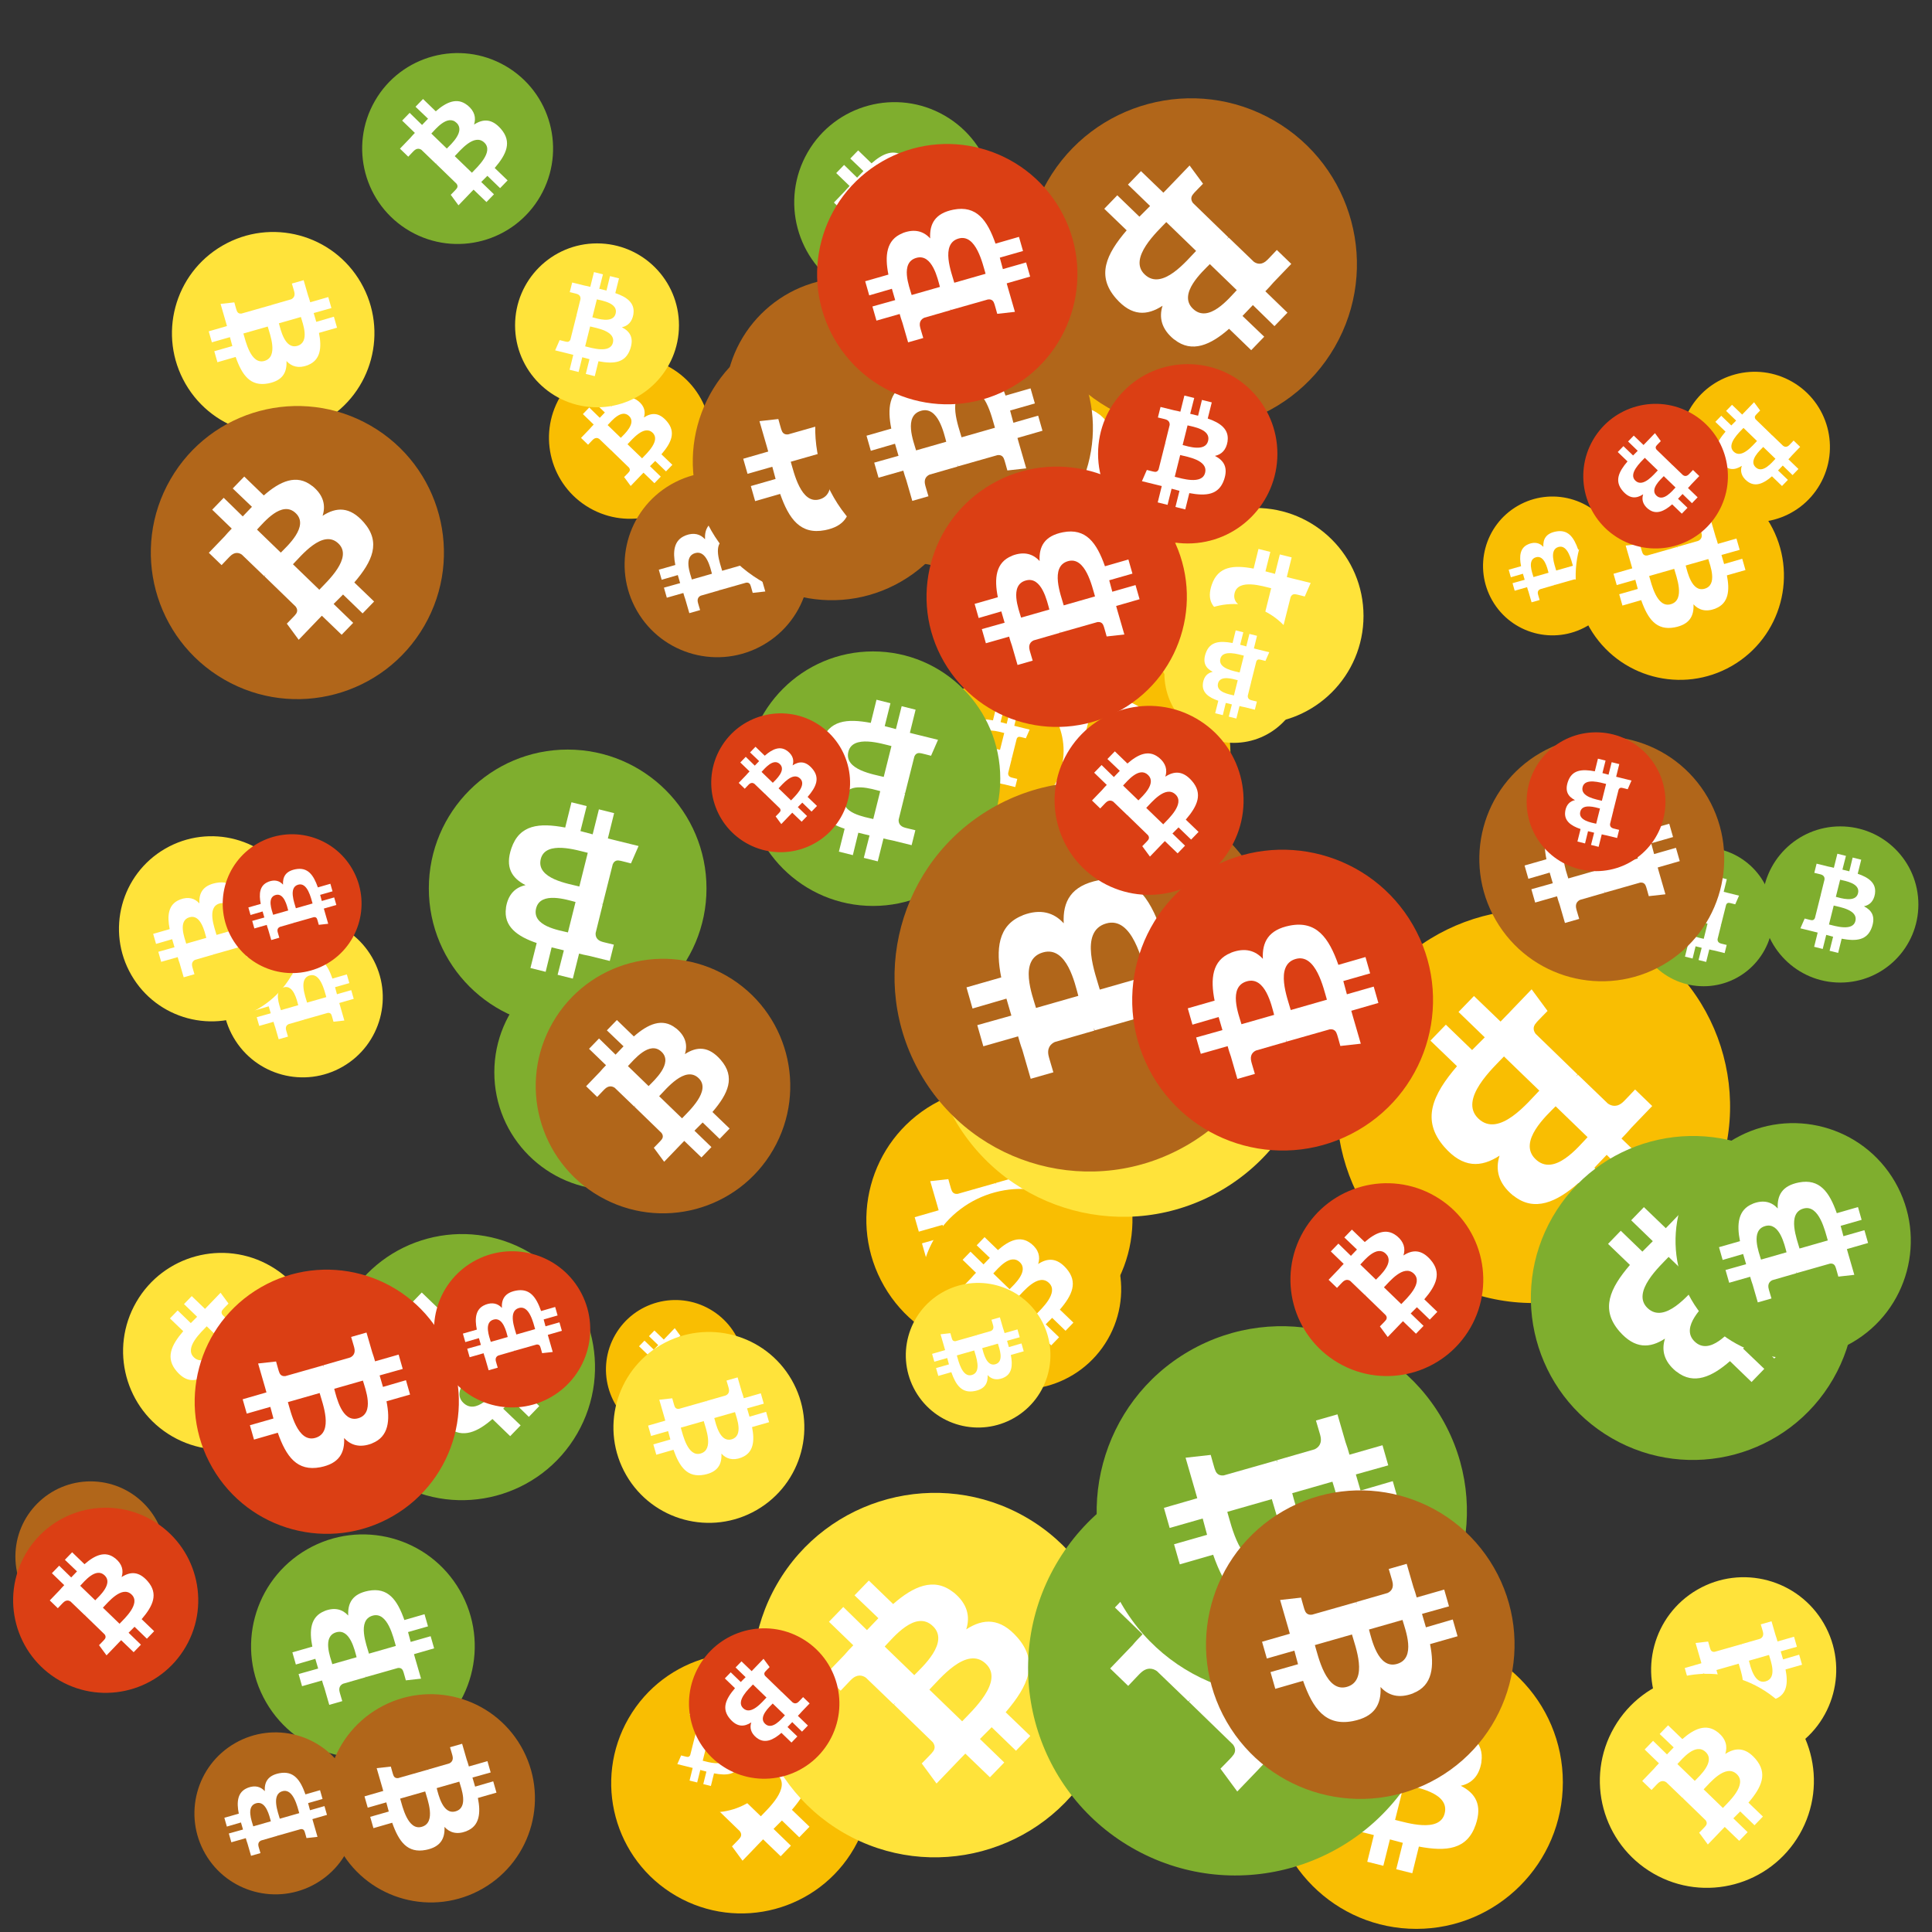
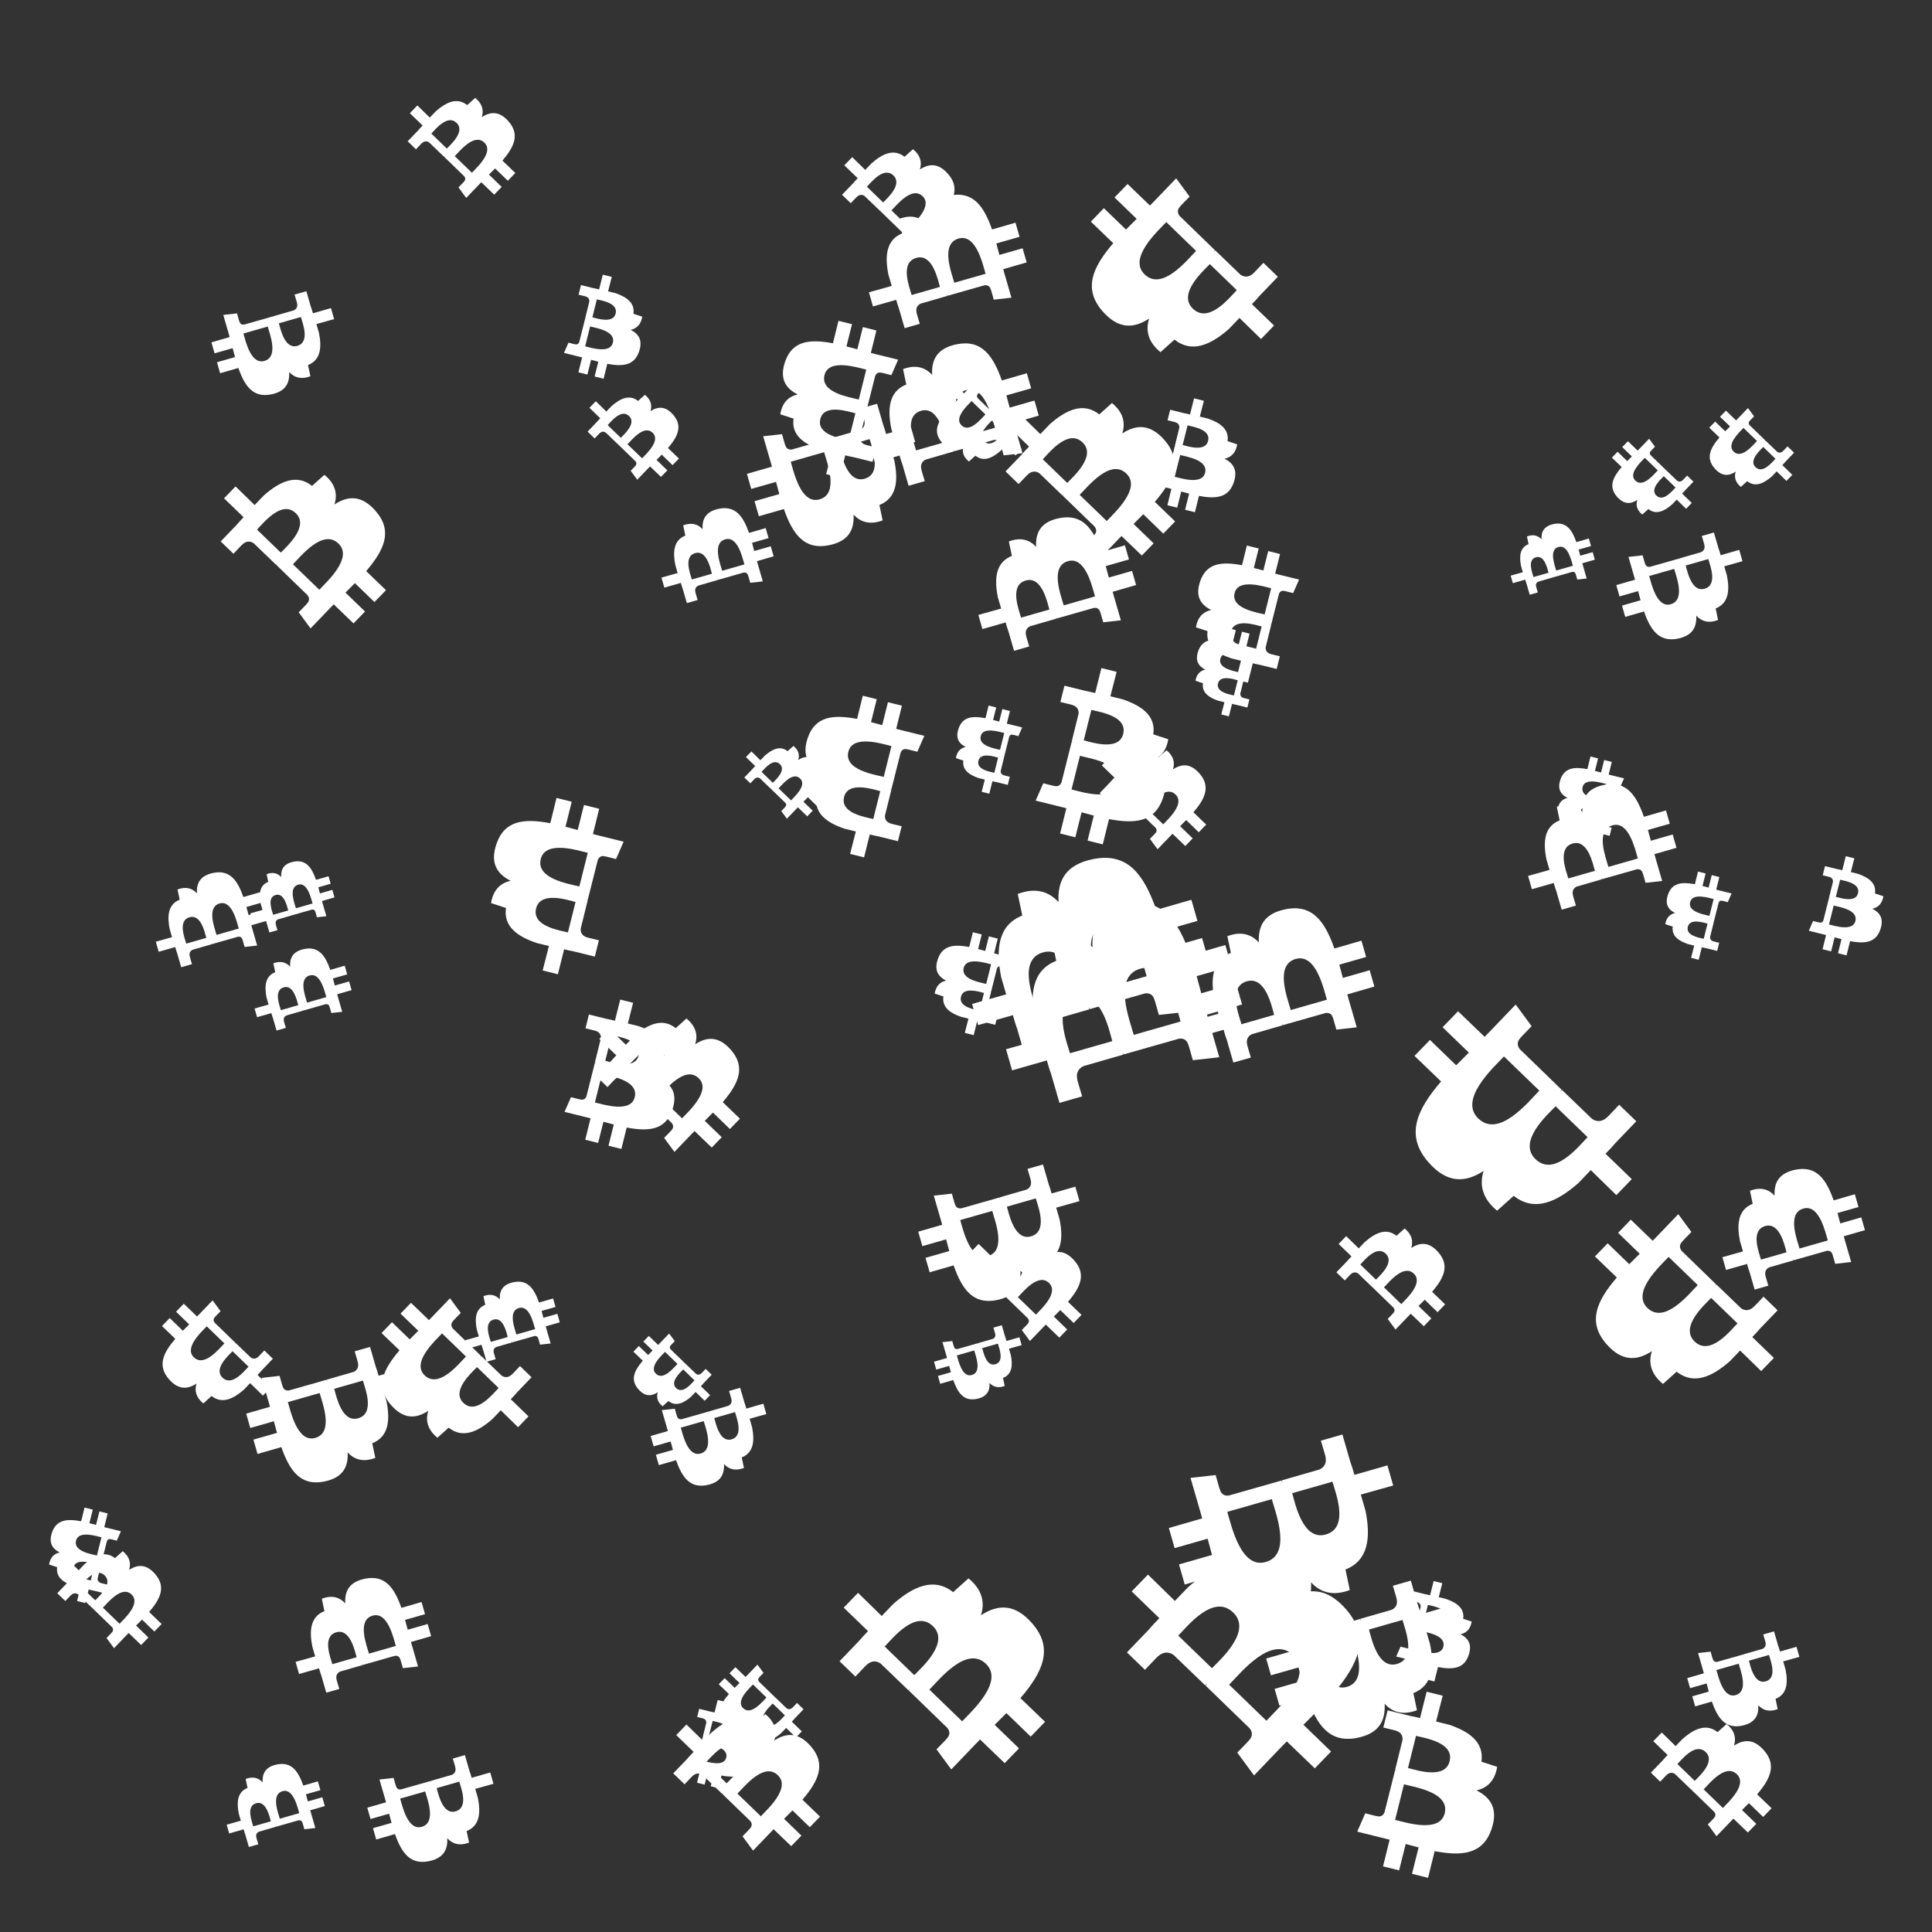
<svg xmlns="http://www.w3.org/2000/svg" viewBox="0 0 1024 1024">
  <rect x="0" y="0" width="1024" height="1024" fill="#333333" stroke="none" />
  <defs>
    <g id="asset1506" desc="Material Icons (Apache 2.0)/Logos/Bitcoin Logo">
-       <path d="M738 439 c10 -68 -42 -105 -113 -129 l23 -92 -56 -14 -22 90 c-15 -4 -30 -7 -45 -11 l23 -90 -56 -14 -23 92 c-12 -3 -24 -6 -36 -8 l0 0 -77 -19 -15 60 c0 0 42 10 41 10 23 6 27 21 26 33 l-26 105 c2 0 4 1 6 2 -2 0 -4 -1 -6 -1 l-37 147 c-3 7 -10 17 -26 13 1 1 -41 -10 -41 -10 l-28 64 73 18 c14 3 27 7 40 10 l-23 93 56 14 23 -92 c15 4 30 8 45 12 l-23 92 56 14 23 -93 c96 18 168 11 198 -76 24 -70 -1 -110 -52 -136 37 -8 64 -33 72 -82 l0 0 zm-128 180 c-17 70 -135 32 -173 23 l31 -124 c38 10 160 28 142 101 zm17 -181 c-16 63 -114 31 -145 23 l28 -112 c32 8 134 23 117 89 l0 0 z" />
+       <path d="M738 439 c10 -68 -42 -105 -113 -129 c-15 -4 -30 -7 -45 -11 l23 -90 -56 -14 -23 92 c-12 -3 -24 -6 -36 -8 l0 0 -77 -19 -15 60 c0 0 42 10 41 10 23 6 27 21 26 33 l-26 105 c2 0 4 1 6 2 -2 0 -4 -1 -6 -1 l-37 147 c-3 7 -10 17 -26 13 1 1 -41 -10 -41 -10 l-28 64 73 18 c14 3 27 7 40 10 l-23 93 56 14 23 -92 c15 4 30 8 45 12 l-23 92 56 14 23 -93 c96 18 168 11 198 -76 24 -70 -1 -110 -52 -136 37 -8 64 -33 72 -82 l0 0 zm-128 180 c-17 70 -135 32 -173 23 l31 -124 c38 10 160 28 142 101 zm17 -181 c-16 63 -114 31 -145 23 l28 -112 c32 8 134 23 117 89 l0 0 z" />
    </g>
    <g id="asset1506_coin">
-       <circle cx="511" cy="511" r="511" />
      <use href="#asset1506" fill="#FFF" />
    </g>
    <g id="bitcoinArt191">
      <use href="#asset1506_coin" fill="#F9BE02" transform="translate(291,189) scale(0.084, 0.084) rotate(3540, 512, 512)" />
      <use href="#asset1506_coin" fill="#F9BE02" transform="translate(505,326) scale(0.144, 0.144) rotate(1440, 512, 512)" />
      <use href="#asset1506_coin" fill="#F9BE02" transform="translate(459,576) scale(0.138, 0.138) rotate(3300, 512, 512)" />
      <use href="#asset1506_coin" fill="#F9BE02" transform="translate(786,263) scale(0.072, 0.072) rotate(240, 512, 512)" />
      <use href="#asset1506_coin" fill="#F9BE02" transform="translate(495,176) scale(0.156, 0.156) rotate(3540, 512, 512)" />
      <use href="#asset1506_coin" fill="#F9BE02" transform="translate(488,630) scale(0.104, 0.104) rotate(2100, 512, 512)" />
      <use href="#asset1506_coin" fill="#F9BE02" transform="translate(890,197) scale(0.078, 0.078) rotate(2640, 512, 512)" />
      <use href="#asset1506_coin" fill="#F9BE02" transform="translate(324,876) scale(0.135, 0.135) rotate(660, 512, 512)" />
      <use href="#asset1506_coin" fill="#F9BE02" transform="translate(490,361) scale(0.072, 0.072) rotate(900, 512, 512)" />
      <use href="#asset1506_coin" fill="#F9BE02" transform="translate(673,867) scale(0.152, 0.152) rotate(1800, 512, 512)" />
      <use href="#asset1506_coin" fill="#F9BE02" transform="translate(341,887) scale(0.072, 0.072) rotate(1800, 512, 512)" />
      <use href="#asset1506_coin" fill="#F9BE02" transform="translate(708,482) scale(0.204, 0.204) rotate(2280, 512, 512)" />
      <use href="#asset1506_coin" fill="#F9BE02" transform="translate(835,250) scale(0.108, 0.108) rotate(1860, 512, 512)" />
      <use href="#asset1506_coin" fill="#F9BE02" transform="translate(321,689) scale(0.072, 0.072) rotate(3360, 512, 512)" />
      <use href="#asset1506_coin" fill="#FFE33A" transform="translate(480,680) scale(0.075, 0.075) rotate(1140, 512, 512)" />
      <use href="#asset1506_coin" fill="#FFE33A" transform="translate(875,836) scale(0.096, 0.096) rotate(1860, 512, 512)" />
      <use href="#asset1506_coin" fill="#FFE33A" transform="translate(399,791) scale(0.189, 0.189) rotate(3180, 512, 512)" />
      <use href="#asset1506_coin" fill="#FFE33A" transform="translate(608,269) scale(0.112, 0.112) rotate(2700, 512, 512)" />
      <use href="#asset1506_coin" fill="#FFE33A" transform="translate(617,320) scale(0.072, 0.072) rotate(180, 512, 512)" />
      <use href="#asset1506_coin" fill="#FFE33A" transform="translate(91,123) scale(0.105, 0.105) rotate(1500, 512, 512)" />
      <use href="#asset1506_coin" fill="#FFE33A" transform="translate(325,706) scale(0.099, 0.099) rotate(3300, 512, 512)" />
      <use href="#asset1506_coin" fill="#FFE33A" transform="translate(476,479) scale(0.084, 0.084) rotate(540, 512, 512)" />
      <use href="#asset1506_coin" fill="#FFE33A" transform="translate(118,486) scale(0.083, 0.083) rotate(2400, 512, 512)" />
      <use href="#asset1506_coin" fill="#FFE33A" transform="translate(65,664) scale(0.102, 0.102) rotate(3360, 512, 512)" />
      <use href="#asset1506_coin" fill="#FFE33A" transform="translate(63,443) scale(0.096, 0.096) rotate(2400, 512, 512)" />
      <use href="#asset1506_coin" fill="#FFE33A" transform="translate(273,129) scale(0.085, 0.085) rotate(3240, 512, 512)" />
      <use href="#asset1506_coin" fill="#FFE33A" transform="translate(848,887) scale(0.111, 0.111) rotate(3180, 512, 512)" />
      <use href="#asset1506_coin" fill="#FFE33A" transform="translate(492,438) scale(0.202, 0.202) rotate(960, 512, 512)" />
      <use href="#asset1506_coin" fill="#7FAE2E" transform="translate(262,506) scale(0.122, 0.122) rotate(1080, 512, 512)" />
      <use href="#asset1506_coin" fill="#7FAE2E" transform="translate(227,397) scale(0.144, 0.144) rotate(1620, 512, 512)" />
      <use href="#asset1506_coin" fill="#7FAE2E" transform="translate(395,345) scale(0.132, 0.132) rotate(900, 512, 512)" />
      <use href="#asset1506_coin" fill="#7FAE2E" transform="translate(866,449) scale(0.072, 0.072) rotate(180, 512, 512)" />
      <use href="#asset1506_coin" fill="#7FAE2E" transform="translate(934,438) scale(0.081, 0.081) rotate(3240, 512, 512)" />
      <use href="#asset1506_coin" fill="#7FAE2E" transform="translate(192,28) scale(0.099, 0.099) rotate(300, 512, 512)" />
      <use href="#asset1506_coin" fill="#7FAE2E" transform="translate(421,54) scale(0.104, 0.104) rotate(2820, 512, 512)" />
      <use href="#asset1506_coin" fill="#7FAE2E" transform="translate(545,774) scale(0.215, 0.215) rotate(660, 512, 512)" />
      <use href="#asset1506_coin" fill="#7FAE2E" transform="translate(581,703) scale(0.192, 0.192) rotate(1140, 512, 512)" />
      <use href="#asset1506_coin" fill="#7FAE2E" transform="translate(811,602) scale(0.168, 0.168) rotate(3000, 512, 512)" />
      <use href="#asset1506_coin" fill="#7FAE2E" transform="translate(174,654) scale(0.138, 0.138) rotate(1200, 512, 512)" />
      <use href="#asset1506_coin" fill="#7FAE2E" transform="translate(133,813) scale(0.116, 0.116) rotate(2040, 512, 512)" />
      <use href="#asset1506_coin" fill="#7FAE2E" transform="translate(888,595) scale(0.122, 0.122) rotate(960, 512, 512)" />
      <use href="#asset1506_coin" fill="#7FAE2E" transform="translate(715,822) scale(0.082, 0.082) rotate(1800, 512, 512)" />
      <use href="#asset1506_coin" fill="#B1661A" transform="translate(331,250) scale(0.096, 0.096) rotate(960, 512, 512)" />
      <use href="#asset1506_coin" fill="#B1661A" transform="translate(284,508) scale(0.132, 0.132) rotate(2820, 512, 512)" />
      <use href="#asset1506_coin" fill="#B1661A" transform="translate(784,390) scale(0.127, 0.127) rotate(3480, 512, 512)" />
      <use href="#asset1506_coin" fill="#B1661A" transform="translate(639,790) scale(0.160, 0.160) rotate(1140, 512, 512)" />
      <use href="#asset1506_coin" fill="#B1661A" transform="translate(474,414) scale(0.202, 0.202) rotate(1320, 512, 512)" />
      <use href="#asset1506_coin" fill="#B1661A" transform="translate(480,182) scale(0.080, 0.080) rotate(2640, 512, 512)" />
      <use href="#asset1506_coin" fill="#B1661A" transform="translate(543,52) scale(0.172, 0.172) rotate(2640, 512, 512)" />
      <use href="#asset1506_coin" fill="#B1661A" transform="translate(103,918) scale(0.084, 0.084) rotate(2400, 512, 512)" />
      <use href="#asset1506_coin" fill="#B1661A" transform="translate(384,147) scale(0.128, 0.128) rotate(1980, 512, 512)" />
      <use href="#asset1506_coin" fill="#B1661A" transform="translate(367,171) scale(0.144, 0.144) rotate(2940, 512, 512)" />
      <use href="#asset1506_coin" fill="#B1661A" transform="translate(8,785) scale(0.078, 0.078) rotate(180, 512, 512)" />
      <use href="#asset1506_coin" fill="#B1661A" transform="translate(173,898) scale(0.108, 0.108) rotate(2580, 512, 512)" />
      <use href="#asset1506_coin" fill="#B1661A" transform="translate(432,153) scale(0.144, 0.144) rotate(240, 512, 512)" />
      <use href="#asset1506_coin" fill="#B1661A" transform="translate(80,215) scale(0.152, 0.152) rotate(2100, 512, 512)" />
      <use href="#asset1506_coin" fill="#DB3F14" transform="translate(377,378) scale(0.072, 0.072) rotate(3180, 512, 512)" />
      <use href="#asset1506_coin" fill="#DB3F14" transform="translate(365,863) scale(0.078, 0.078) rotate(1560, 512, 512)" />
      <use href="#asset1506_coin" fill="#DB3F14" transform="translate(600,450) scale(0.156, 0.156) rotate(3120, 512, 512)" />
      <use href="#asset1506_coin" fill="#DB3F14" transform="translate(582,193) scale(0.093, 0.093) rotate(720, 512, 512)" />
      <use href="#asset1506_coin" fill="#DB3F14" transform="translate(809,388) scale(0.072, 0.072) rotate(1620, 512, 512)" />
      <use href="#asset1506_coin" fill="#DB3F14" transform="translate(118,442) scale(0.072, 0.072) rotate(1320, 512, 512)" />
      <use href="#asset1506_coin" fill="#DB3F14" transform="translate(103,673) scale(0.137, 0.137) rotate(1500, 512, 512)" />
      <use href="#asset1506_coin" fill="#DB3F14" transform="translate(684,627) scale(0.100, 0.100) rotate(1380, 512, 512)" />
      <use href="#asset1506_coin" fill="#DB3F14" transform="translate(433,76) scale(0.135, 0.135) rotate(2760, 512, 512)" />
      <use href="#asset1506_coin" fill="#DB3F14" transform="translate(230,663) scale(0.081, 0.081) rotate(1680, 512, 512)" />
      <use href="#asset1506_coin" fill="#DB3F14" transform="translate(7,799) scale(0.096, 0.096) rotate(1380, 512, 512)" />
      <use href="#asset1506_coin" fill="#DB3F14" transform="translate(491,247) scale(0.135, 0.135) rotate(960, 512, 512)" />
      <use href="#asset1506_coin" fill="#DB3F14" transform="translate(559,374) scale(0.098, 0.098) rotate(2820, 512, 512)" />
      <use href="#asset1506_coin" fill="#DB3F14" transform="translate(839,214) scale(0.075, 0.075) rotate(3360, 512, 512)" />
    </g>
  </defs>
  <use href="#bitcoinArt191" />
</svg>